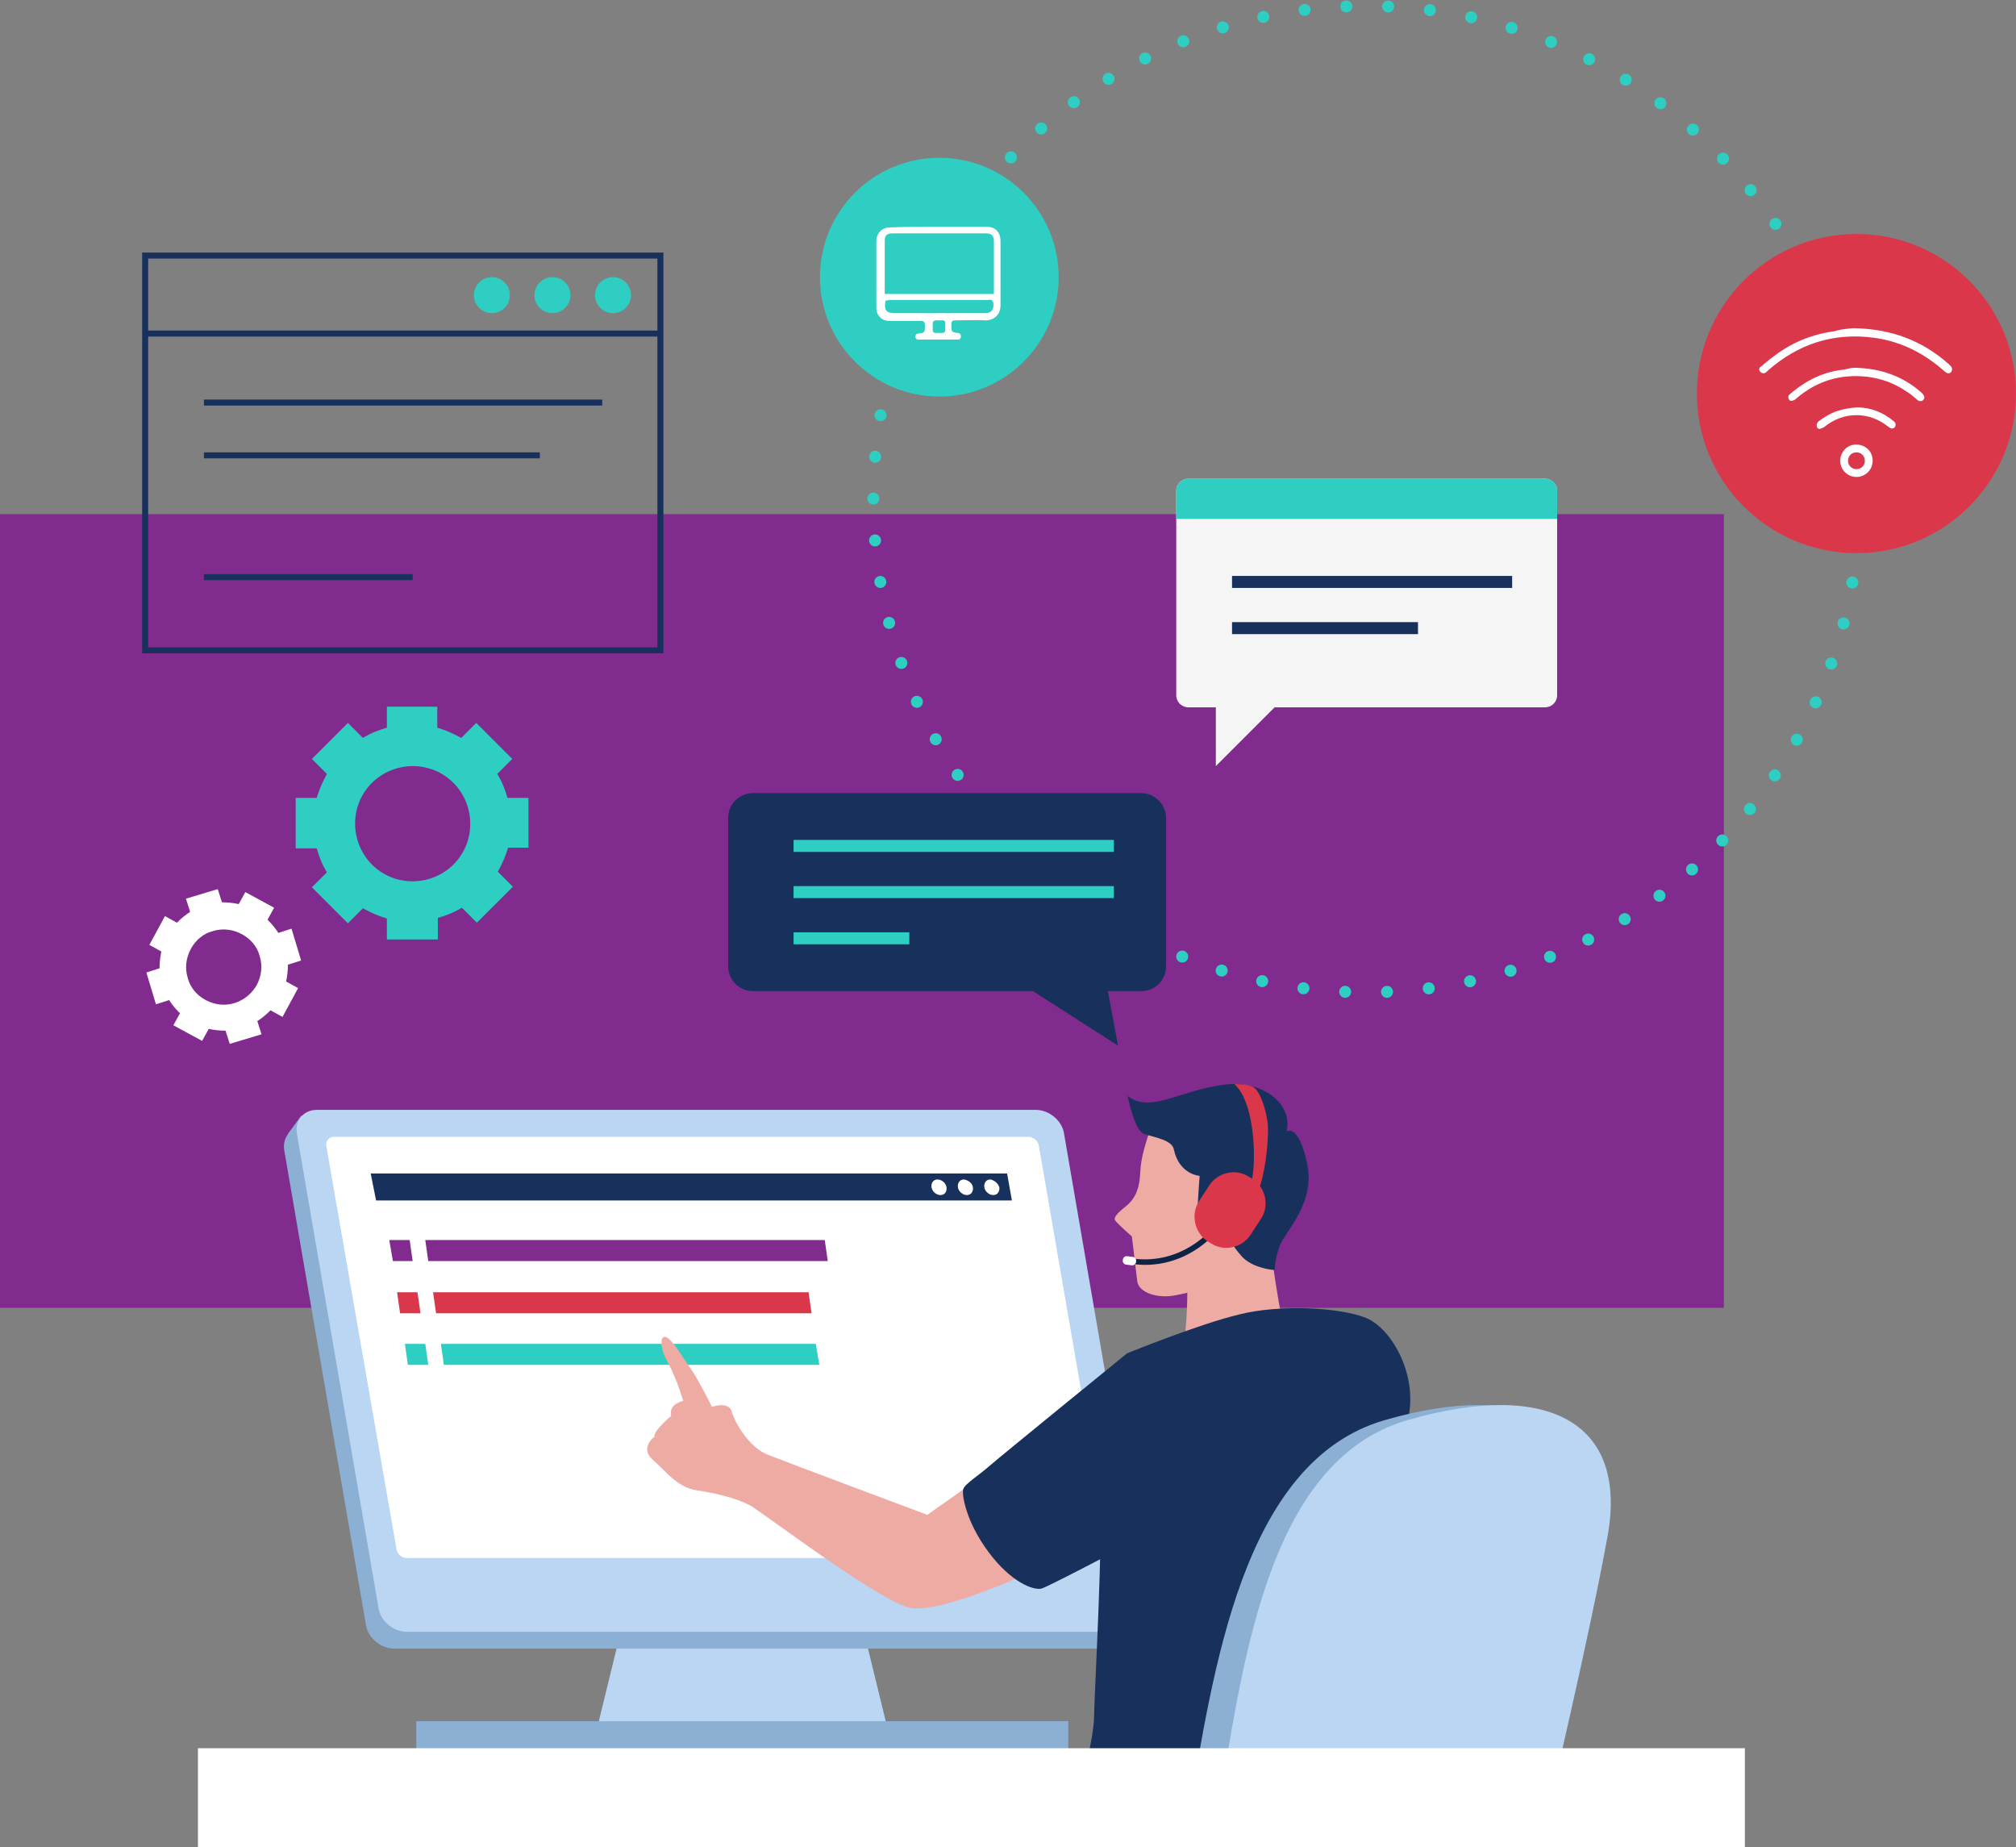
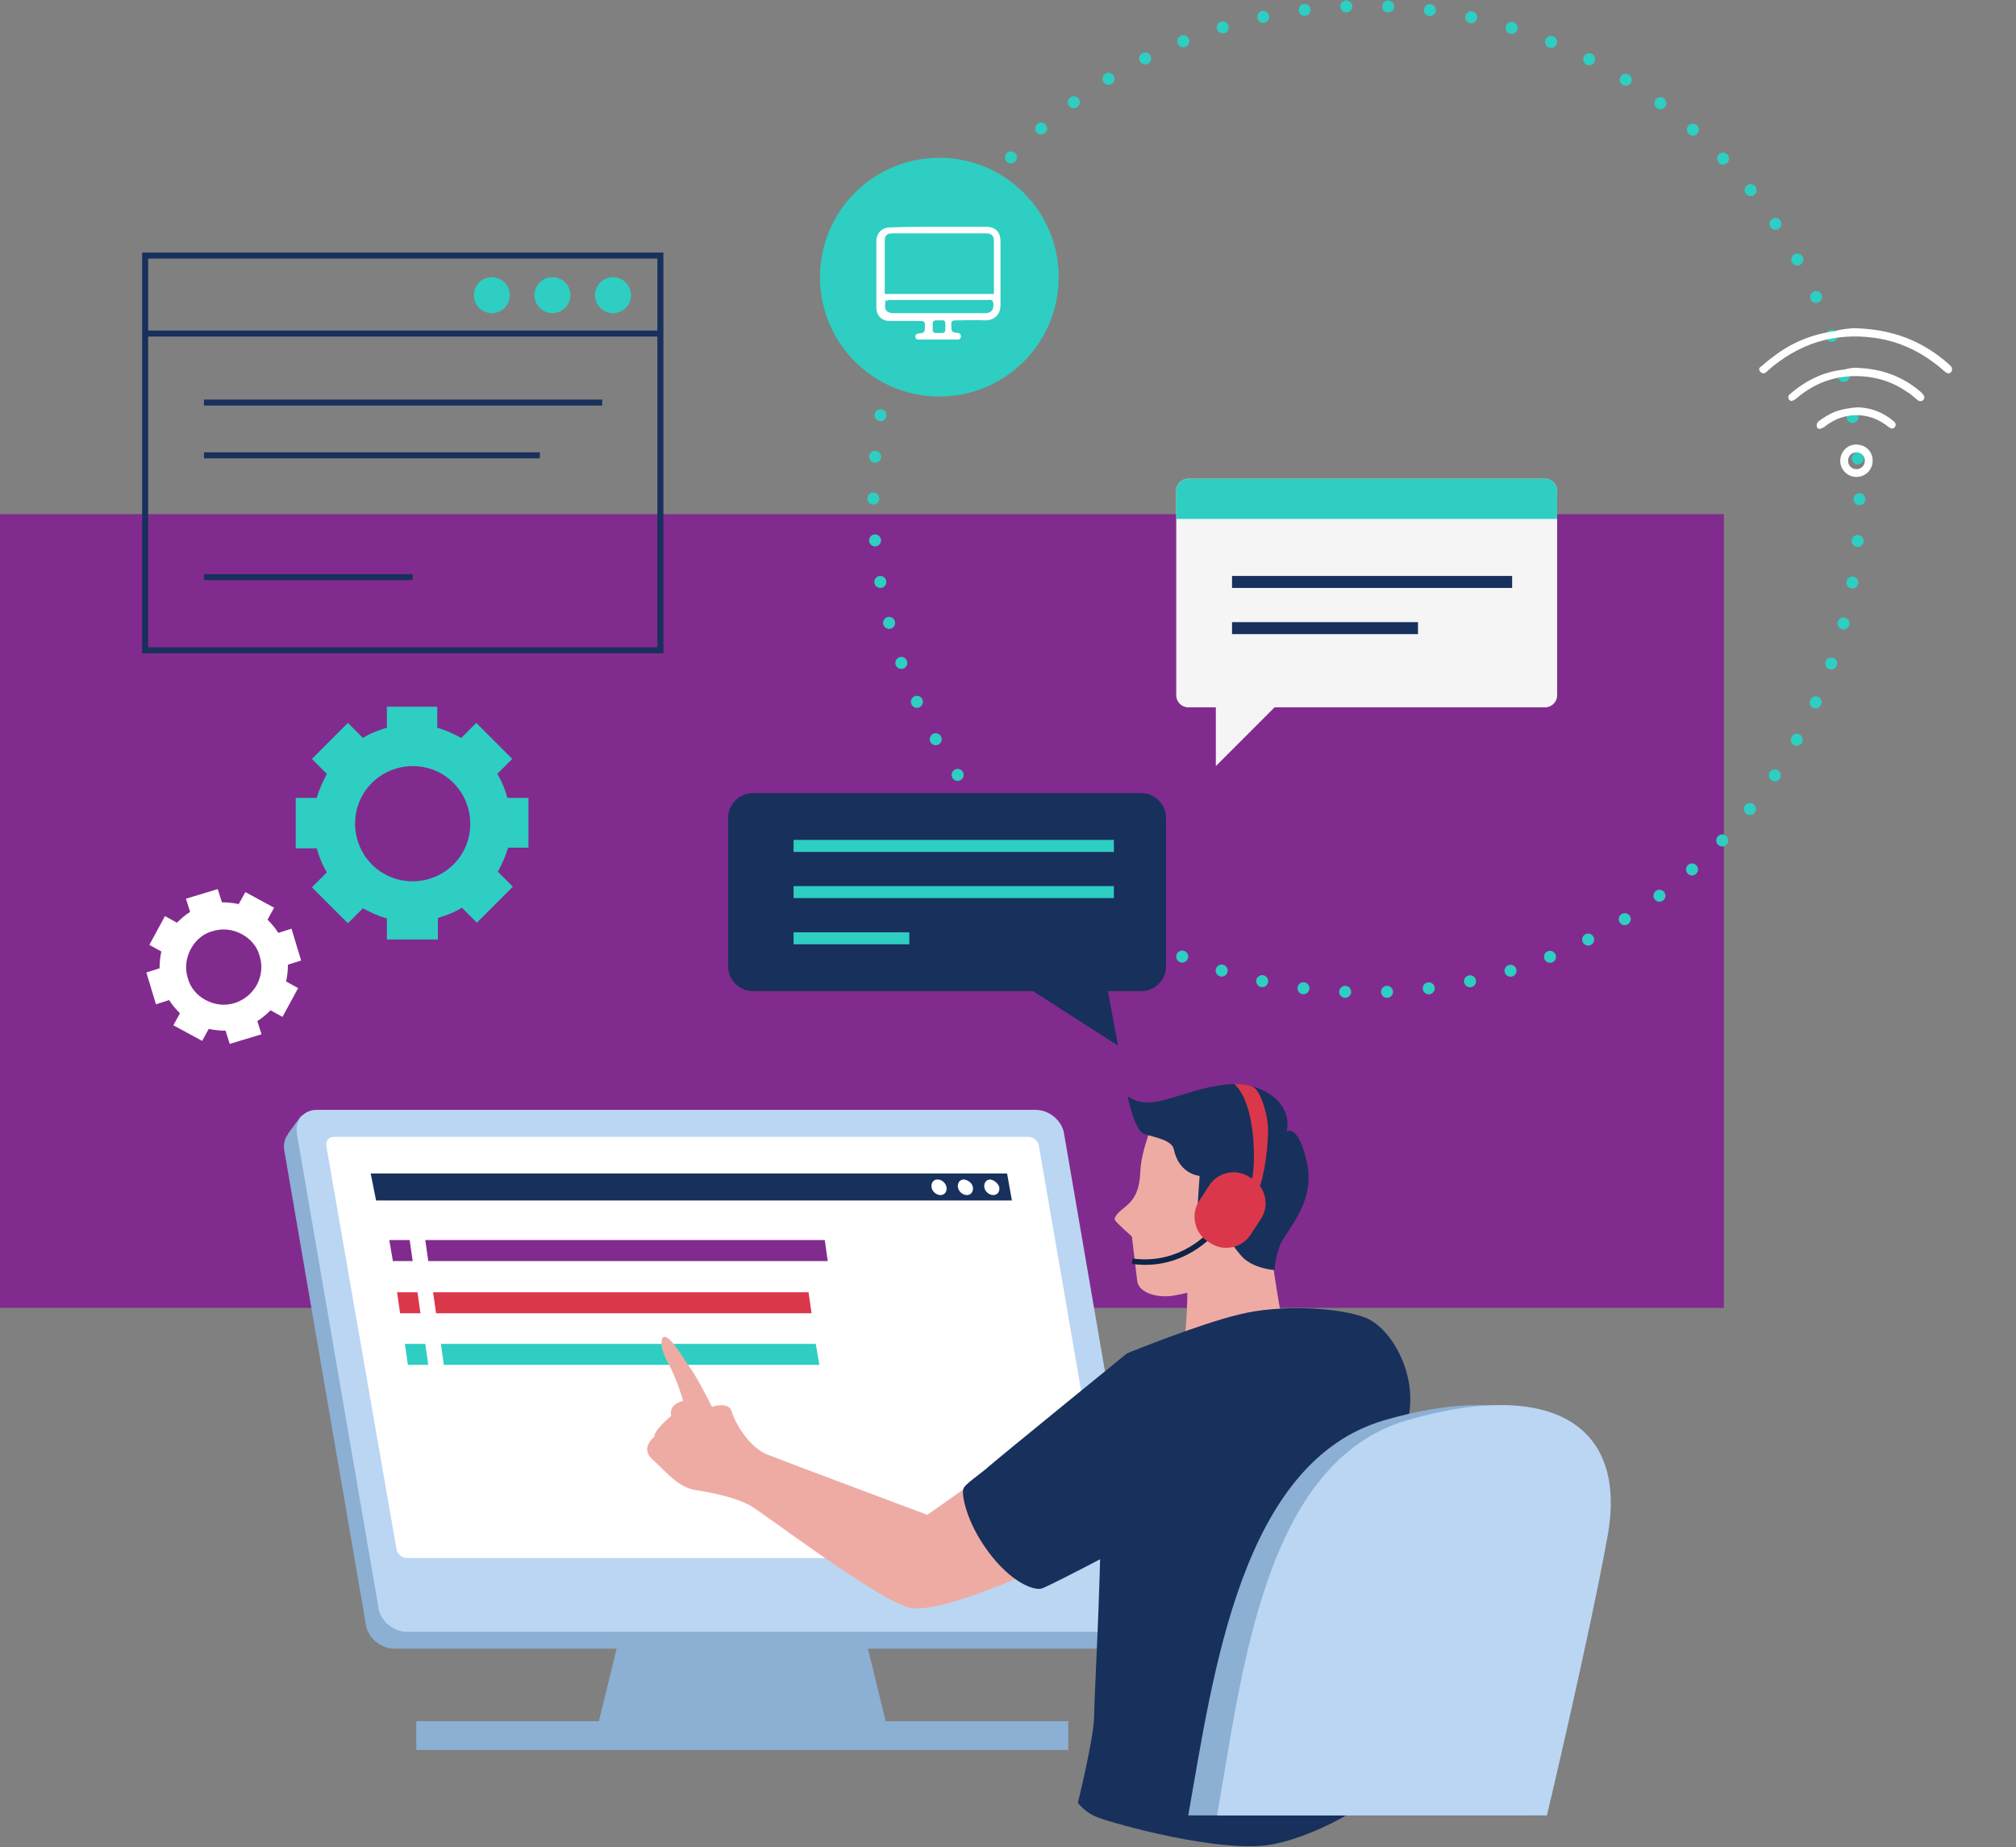
<svg xmlns="http://www.w3.org/2000/svg" version="1.1" id="Layer_1" x="0" y="0" viewBox="0 0 336.1 307.9" xml:space="preserve">
  <rect x="0" y="0" width="336.1" height="307.9" fill="#808080" stroke="none" />
  <style>.st2{fill:#db374b}.st3{fill:#18305c}.st4{fill:#2ecec2}.st5{fill:#fff}.st6{fill:#bbd6f2}.st14{fill:#8cafd4}.st15{fill:#822b8e}.st16{fill:#eeaba4}.st17{fill:none;stroke:#18305c;stroke-miterlimit:10}.st18{fill:#f5f5f5}.st21,.st23{fill:none;stroke:#2ecec2;stroke-width:2;stroke-miterlimit:10}.st23{stroke:#18305c}</style>
  <path class="st15" d="M0 85.7h287.4V218H0z" />
  <path class="st14" d="M147.8 287.5H99.7l6.3-25.8h35.5z" />
-   <path class="st6" d="M147.8 287.5H99.7l6.3-25.8h35.5z" />
  <path class="st14" d="M185.6 274.8l2.7-1.4 2.5-3.2-3-2.1zM49.1 192.1L48 189l2.2-3 4.7.1z" />
  <path class="st14" d="M185.6 274.8H65.7c-2.2 0-4.4-1.8-4.7-4l-13.6-79c-.4-2.2 1.1-4 3.3-4h119.9c2.2 0 4.4 1.8 4.7 4l13.6 79c.4 2.2-1.1 4-3.3 4z" />
  <path class="st6" d="M187.8 272h-120c-2.2 0-4.4-1.8-4.7-4l-13.6-79c-.4-2.2 1.1-4 3.3-4h119.9c2.2 0 4.4 1.8 4.7 4l13.6 79c.5 2.1-1 4-3.2 4z" />
  <path class="st5" d="M183.6 259.7H67.8c-.8 0-1.6-.7-1.7-1.5L54.4 191c-.1-.8.4-1.5 1.2-1.5h115.9c.8 0 1.6.7 1.7 1.5l11.6 67.2c.2.8-.4 1.5-1.2 1.5z" />
  <path class="st3" d="M168.7 200.1h-106l-.9-4.5h106.1z" />
  <path class="st5" d="M157.8 197.9c.1.7-.3 1.3-1 1.3s-1.4-.6-1.5-1.3c-.1-.7.3-1.3 1-1.3s1.4.6 1.5 1.3zM162.2 197.9c.1.7-.3 1.3-1 1.3s-1.4-.6-1.5-1.3c-.1-.7.3-1.3 1-1.3.7.1 1.4.6 1.5 1.3zM166.6 197.9c.1.7-.3 1.3-1 1.3s-1.4-.6-1.5-1.3c-.1-.7.3-1.3 1-1.3.6.1 1.3.6 1.5 1.3z" />
  <path class="st14" d="M69.4 286.9h108.7v4.8H69.4z" />
  <path class="st15" d="M68.8 210.2h-3.3l-.6-3.5h3.4zM138 210.2H71.4l-.5-3.5h66.6z" />
  <path class="st2" d="M70.1 218.9h-3.4l-.5-3.5h3.4zM135.3 218.9H72.7l-.5-3.5h62.6z" />
  <path class="st4" d="M71.4 227.5H68l-.5-3.5h3.4zM136.6 227.5H74l-.5-3.5H136z" />
  <g>
    <path class="st16" d="M191.8 188.1c-.8 2.5-1.6 4.8-1.7 7.3-.1 2.5-.7 4.2-2.2 5.5-1.5 1.2-2.3 2-2 2.5.3.5 2.8 2.7 2.8 2.7s.7 5.7.9 7.5c.3 1.9 3.4 2.9 6.4 2.3 4.3-.8 5.9-1.7 7.7-3.8 1.8-2 4.8-5.4 4.5-6.2-.4-.8 4.2-14.3 4.2-14.3l-20.6-3.5z" />
    <path class="st16" d="M212 208.2c-.2 1.4 2.2 14.6 2.2 14.6l-17.1 4.1s1.5-11.1.5-15.6-2.1-4.8-2.1-4.8l8.4-8.6 8.1 10.3z" />
    <path class="st3" d="M188 182.7c3.9 2.9 8.4-.9 16.1-1.9 6-.8 11.5 2.9 10.4 7.8 0 0 2-1.4 3.4 5.3 1.5 6.7-3.8 11.5-4.6 13.9-.8 2.3-.8 3.9-.8 3.9s-3.6-.2-5.5-2.3c-2-2.2-2.8-4.4-2.8-4.4s2-.6 3-2.2c1.7-2.5.7-5.6-1.8-5-2.5.6-3.7 4.8-3.7 4.8s-2.1-.4-2-2.2c.1-1.8.3-4.4.3-4.4s-3.4-.2-4.3-4.4c-.3-1.6-3.2-2-5-2.6-1.6-.6-2.7-6.3-2.7-6.3z" />
    <path class="st16" d="M171.8 250.7l-11.1-2.5-6.1 4.3s-23.8-8.9-26.8-10.1c-3-1.3-5.3-5.3-5.8-7.1-.5-1.8-3.3-.8-3.3-.8s-2.3-4.6-3.5-6.3c-1.3-1.8-3-4.8-4.1-5.3-1-.5-1.3 1.5.3 4.3 1.5 2.8 2.5 6.3 2.5 6.3s-2.5.5-2 2.5c0 0-3 2.5-2.8 3.5 0 0-2.5 1.8-.3 3.8 2.3 2 4.1 4.6 7.3 5.1 3.3.5 6.6 1.3 8.9 2.5 2.3 1.3 20.5 15.2 26.3 17 5.8 1.8 27.6-9.1 27.6-9.1l-7.1-8.1z" />
    <path class="st3" d="M188.1 225.5s11.8-4.8 18.5-6.4c6.7-1.7 16.8-1.2 21.2.6 4.4 1.9 8.7 9.8 6.9 17-1.9 7.3-5 29.5-5.4 33.9-.4 4.4 1.7 24.7 1.7 26.6 0 1.9-10.2 8.5-18.7 10.2-8.5 1.7-26.8-3.5-29.1-4.4-2.3-.8-3.5-2.5-3.5-2.5s2.7-11 2.7-14.3c0-3.3 1.7-32.8.8-35.5-.9-2.8 4.9-25.2 4.9-25.2z" />
    <path class="st3" d="M195.8 233.8c-1.3-.8-7.8-8.3-7.8-8.3s-21.4 17.4-23.1 18.9-4.1 3-4.3 3.8c-.3.8.4 5.4 4.2 10.5 3.8 5.1 7.5 6.4 8.8 6.1 1.3-.3 21-10.8 21-10.8l1.2-20.2z" />
  </g>
  <path class="st14" d="M198.1 302.6c4.2-23.7 8.8-59 32.8-65.9 24-6.9 36.7.8 33.3 19.4-3 16.6-10.1 46.5-10.1 46.5h-56z" />
  <path class="st6" d="M202.9 302.6c4.2-23.7 7.8-59 31.8-65.9 24-6.9 36.7.8 33.3 19.4-3 16.6-10.1 46.5-10.1 46.5h-55z" />
-   <path class="st5" d="M33 291.4h257.9v16.5H33z" />
  <g>
    <path class="st17" d="M24.2 42.6h85.9v65.8H24.2zM110.1 55.6H24.2" />
    <circle class="st4" cx="82" cy="49.2" r="3" />
    <circle class="st4" cx="92.1" cy="49.2" r="3" />
    <circle class="st4" cx="102.2" cy="49.2" r="3" />
    <path class="st17" d="M34 67.1h66.4M34 75.9h56M34 96.2h34.8" />
  </g>
  <path class="st4" d="M88.1 141.4V133h-3.5c-.4-1.4-.9-2.7-1.7-4l2.5-2.5-6-6-2.5 2.5c-1.3-.7-2.6-1.3-4-1.7v-3.5h-8.4v3.5c-1.4.4-2.7.9-4 1.7l-2.5-2.5-6 6 2.5 2.5c-.7 1.3-1.3 2.6-1.7 4h-3.5v8.4h3.5c.4 1.4.9 2.7 1.7 4l-2.5 2.5 6 6 2.5-2.5c1.3.7 2.6 1.3 4 1.7v3.5H73V153c1.4-.4 2.7-.9 4-1.7l2.5 2.5 6-6-2.5-2.5c.7-1.3 1.3-2.6 1.7-4h3.4zm-12.5 2.7c-1.8 1.8-4.3 2.8-6.8 2.8-2.6 0-5-1-6.8-2.8-1.8-1.8-2.8-4.3-2.8-6.8 0-2.6 1-5 2.8-6.8 1.8-1.8 4.3-2.8 6.8-2.8 2.6 0 5 1 6.8 2.8 1.8 1.8 2.8 4.3 2.8 6.8 0 2.6-1 5-2.8 6.8z" />
  <path class="st5" d="M47.1 169.5l2.6-4.8-2-1.1c.2-.9.3-1.9.3-2.8l2.2-.7-1.6-5.3-2.2.7c-.5-.8-1.1-1.5-1.8-2.2l1.1-2-4.8-2.6-1.1 2c-.9-.2-1.9-.3-2.8-.3l-.7-2.2-5.3 1.6.7 2.2c-.8.5-1.5 1.1-2.2 1.8l-2-1.1-2.6 4.8 2 1.1c-.2.9-.3 1.9-.3 2.8l-2.2.7 1.6 5.3 2.2-.7c.5.8 1.1 1.5 1.8 2.2l-1.1 2 4.8 2.6 1.1-2c.9.2 1.9.3 2.8.3l.7 2.2 5.3-1.6-.7-2.2c.8-.5 1.5-1.1 2.2-1.8l2 1.1zm-8-2.3c-1.6.5-3.3.3-4.8-.5s-2.6-2.1-3-3.7c-.5-1.6-.3-3.3.5-4.8s2.1-2.6 3.7-3c1.6-.5 3.3-.3 4.8.5s2.6 2.1 3 3.7c.5 1.6.3 3.3-.5 4.8-.8 1.4-2.1 2.5-3.7 3z" />
  <g>
    <path class="st18" d="M257.6 79.8h-59.5c-1.1 0-2 .9-2 2v34.1c0 1.1.9 2 2 2h59.5c1.1 0 2-.9 2-2V81.8c0-1.1-.9-2-2-2z" />
    <path class="st4" d="M259.6 86.5v-4.7c0-1.1-.9-2-2-2h-59.5c-1.1 0-2 .9-2 2v4.7h63.5z" />
  </g>
  <g>
    <path d="M188.9 210.7c8.5 1.1 13.6-5 13.6-5.1l-.7-.6.3.3-.3-.3c0 .1-4.8 5.8-12.8 4.8h-.2l-.1.9c.1-.1.1 0 .2 0z" fill="#0d2446" />
  </g>
-   <path class="st5" d="M187.8 210.8l.8.1c.4.1.8-.2.8-.6.1-.4-.2-.8-.6-.8l-.8-.1c-.4-.1-.8.2-.8.6-.1.4.2.8.6.8z" />
  <g>
-     <path class="st2" d="M201.3 206.9l.5.3c2.2 1.5 5.3.8 6.7-1.4l1.7-2.6c1.5-2.2.8-5.3-1.4-6.7l-.5-.3c-2.2-1.5-5.3-.8-6.7 1.4l-1.7 2.6c-1.4 2.2-.8 5.2 1.4 6.7z" />
+     <path class="st2" d="M201.3 206.9l.5.3c2.2 1.5 5.3.8 6.7-1.4l1.7-2.6c1.5-2.2.8-5.3-1.4-6.7l-.5-.3c-2.2-1.5-5.3-.8-6.7 1.4l-1.7 2.6c-1.4 2.2-.8 5.2 1.4 6.7" />
    <path class="st2" d="M209.7 198.3c.6-.4 1.7-5.6 1.7-10 0-2.1-.9-5.4-2-6.7-.4-.5-1.1-.7-1.8-.8-.5-.1-1.8-.1-1.8-.1 4 3.7 3.5 15.5 2.7 16.4l.1-.1 1.1 1.3z" />
  </g>
  <path class="st18" d="M214.4 116l-11.7 11.7V116z" />
  <g>
    <circle cx="227.8" cy="83.2" r="82.2" fill="none" stroke="#2ecec2" stroke-width="2" stroke-linecap="round" stroke-miterlimit="10" stroke-dasharray="0,6.982" />
  </g>
  <circle class="st4" cx="156.6" cy="46.2" r="19.9" />
-   <circle class="st2" cx="309.5" cy="65.6" r="26.6" />
  <g>
    <path class="st3" d="M190.3 132.2h-64.8c-2.3 0-4.1 1.9-4.1 4.1v24.8c0 2.3 1.9 4.1 4.1 4.1h46.7l14.2 9.1-1.7-9.1h5.6c2.3 0 4.1-1.9 4.1-4.1v-24.8c0-2.2-1.9-4.1-4.1-4.1z" />
    <path class="st21" d="M132.3 141h53.4M132.3 148.7h53.4M132.3 156.4h19.3" />
  </g>
  <g>
    <path class="st5" d="M308.9 54.7c6.5.1 11.6 2.1 16 6l.3.3c.3.3.3.7.1 1-.3.3-.6.3-1 0-.6-.5-1.1-1-1.7-1.4-3-2.3-6.4-3.8-10.2-4.3-6.7-.9-12.6 1-17.7 5.5l-.2.2c-.3.3-.7.3-1 0-.3-.3-.3-.7.1-.9.7-.6 1.4-1.2 2.1-1.7 3-2.3 6.4-3.7 10.2-4.2 1.2-.4 2.4-.4 3-.5z" />
    <path class="st5" d="M309.2 61.3c4.4.1 8 1.4 11.1 4.1.2.2.4.4.5.7.1.3-.1.5-.3.7-.3.1-.5.1-.8-.1-.6-.5-1.1-1-1.8-1.4-2-1.4-4.2-2.2-6.6-2.5-4.5-.5-8.4.7-11.8 3.6-.2.2-.4.3-.7.4-.3.1-.5-.1-.6-.3-.1-.3-.1-.5.1-.7.2-.2.5-.4.7-.6 2.5-2 5.3-3.3 8.5-3.6.7-.2 1.3-.3 1.7-.3zM309.6 67.9c2.2 0 4.3.8 6.1 2.3.4.3.4.7.2 1-.3.3-.6.3-1 0-1.6-1.3-3.4-2-5.4-2-2 0-3.8.7-5.4 2-.2.1-.4.2-.7.3-.3 0-.5-.2-.5-.4-.1-.3 0-.5.2-.8.9-.7 1.9-1.3 2.9-1.7 1.2-.4 2.3-.6 3.6-.7zM312.2 76.8c0 1.5-1.2 2.7-2.7 2.7-1.5 0-2.7-1.2-2.7-2.7 0-1.5 1.2-2.7 2.6-2.7 1.6 0 2.8 1.1 2.8 2.7zm-2.7-1.4c-.8 0-1.4.6-1.4 1.4 0 .8.6 1.4 1.4 1.4.8 0 1.4-.6 1.4-1.4 0-.8-.6-1.4-1.4-1.4z" />
  </g>
  <path d="M156.6 37.6h7.8c1.7 0 2.6 1 2.6 2.6v10.7c0 1.8-1.3 2.7-2.7 2.7-1.6-.1-3.2 0-4.8 0-.7 0-.7 0-.7.6 0 1 0 1 .9 1.1.4 0 .7.3.7.8 0 .4-.3.7-.7.7h-6.6c-.4 0-.7-.3-.7-.7 0-.4.3-.7.7-.7.9-.1.9-.1.9-1 0-.7 0-.7-.7-.7h-5c-1.4 0-2.4-1-2.4-2.4V40.2c0-1.4 1-2.5 2.5-2.5 2.9-.1 5.5-.1 8.2-.1zm-8.9 11.2h17.8v-.5-8.1c0-.8-.3-1.1-1.1-1.1h-15.6c-.9 0-1.1.3-1.1 1.1v8.6zm.1 1.5c-.2 1.3.1 1.7 1.3 1.7h15.1c.2 0 .4 0 .6-.1.5-.1.7-.7.6-1.4-.1-.5-.5-.3-.7-.3h-16.5c-.1.1-.3.1-.4.1zm8.8 3.3c-1 0-.9-.1-.9.9 0 .9-.1.8.8.8 1 0 .9.1.9-.8 0-1.1.1-.9-.8-.9z" fill="#fff" stroke="#2ecec2" stroke-width=".4" stroke-miterlimit="10" />
  <path class="st23" d="M205.4 97h46.7M205.4 104.7h31" />
</svg>